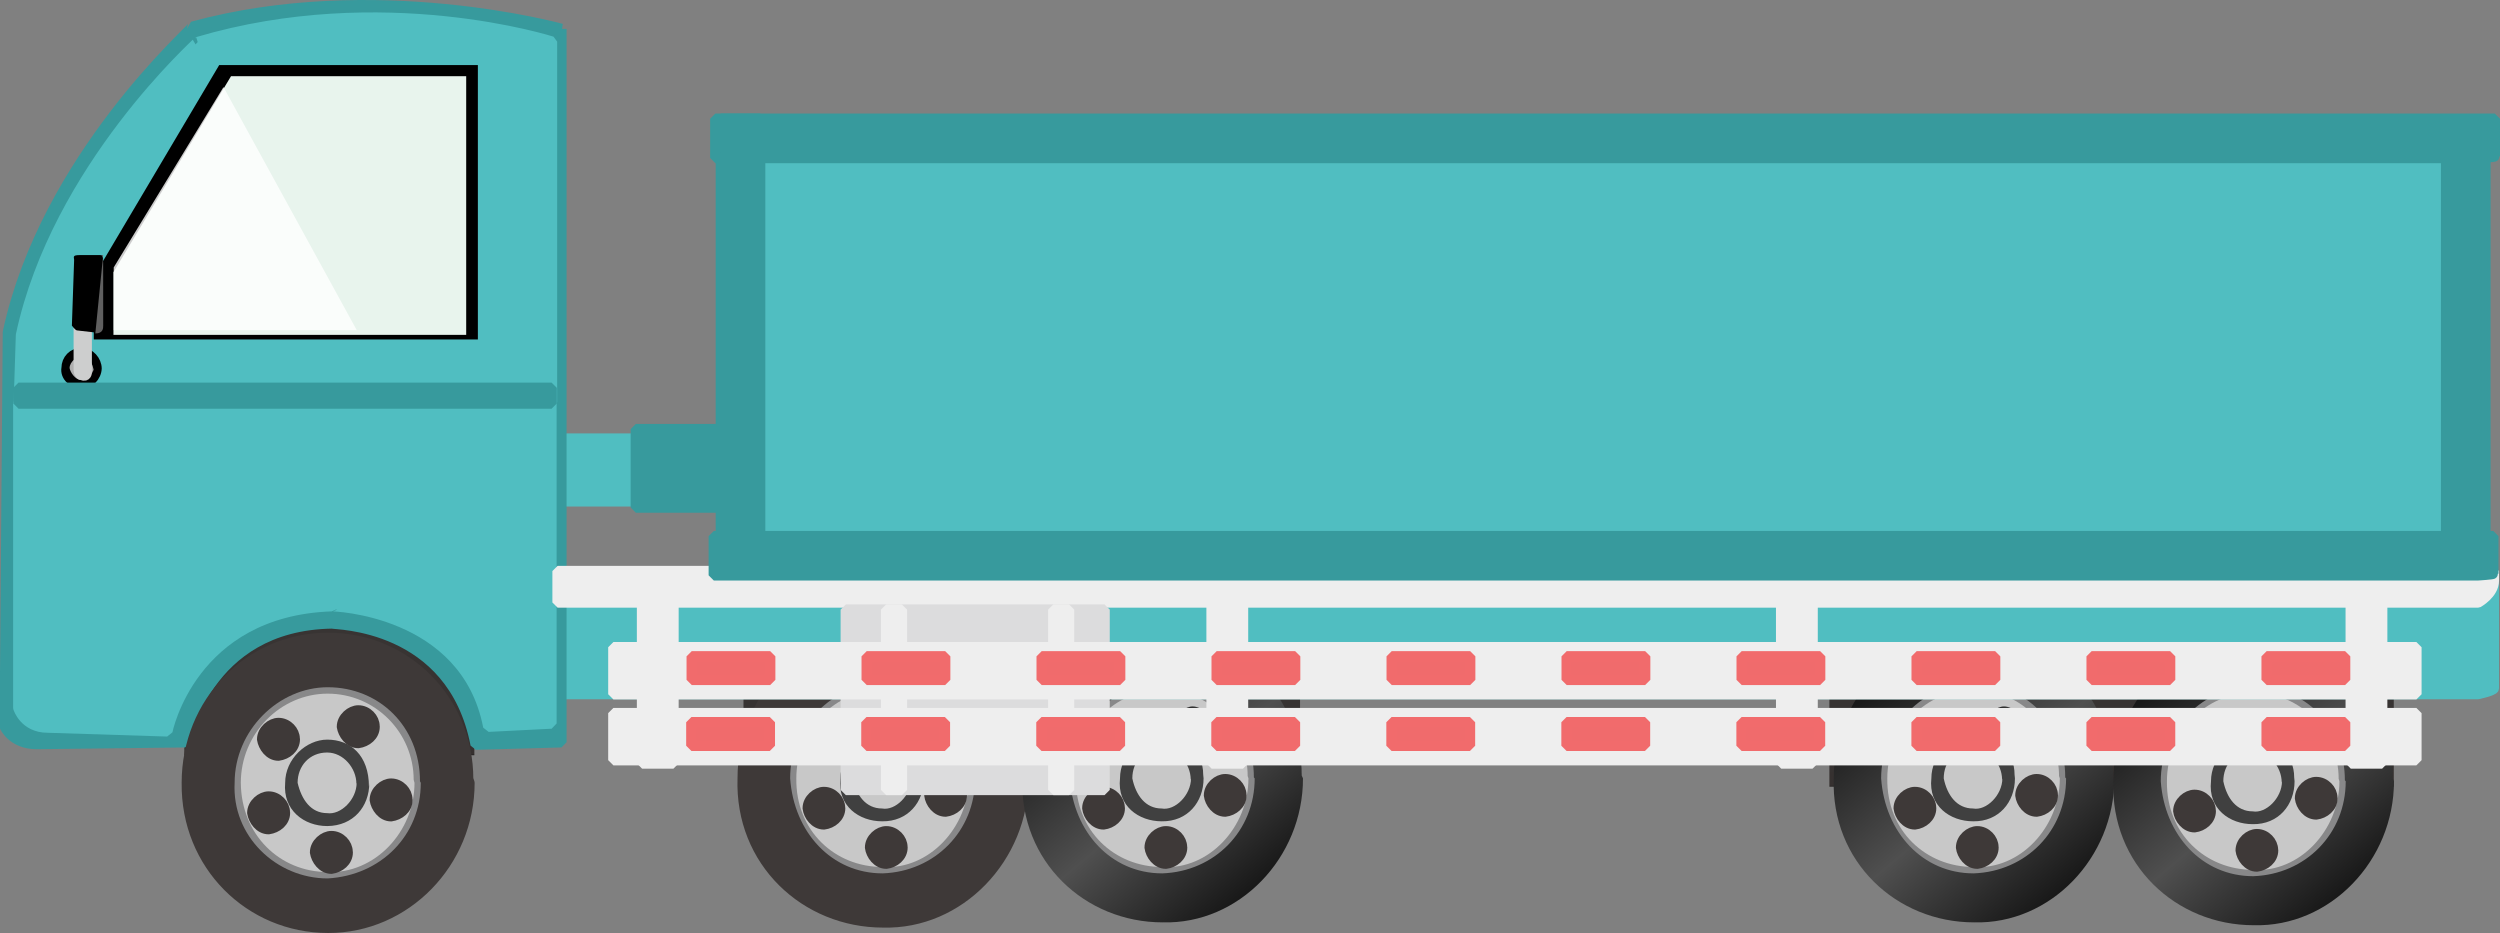
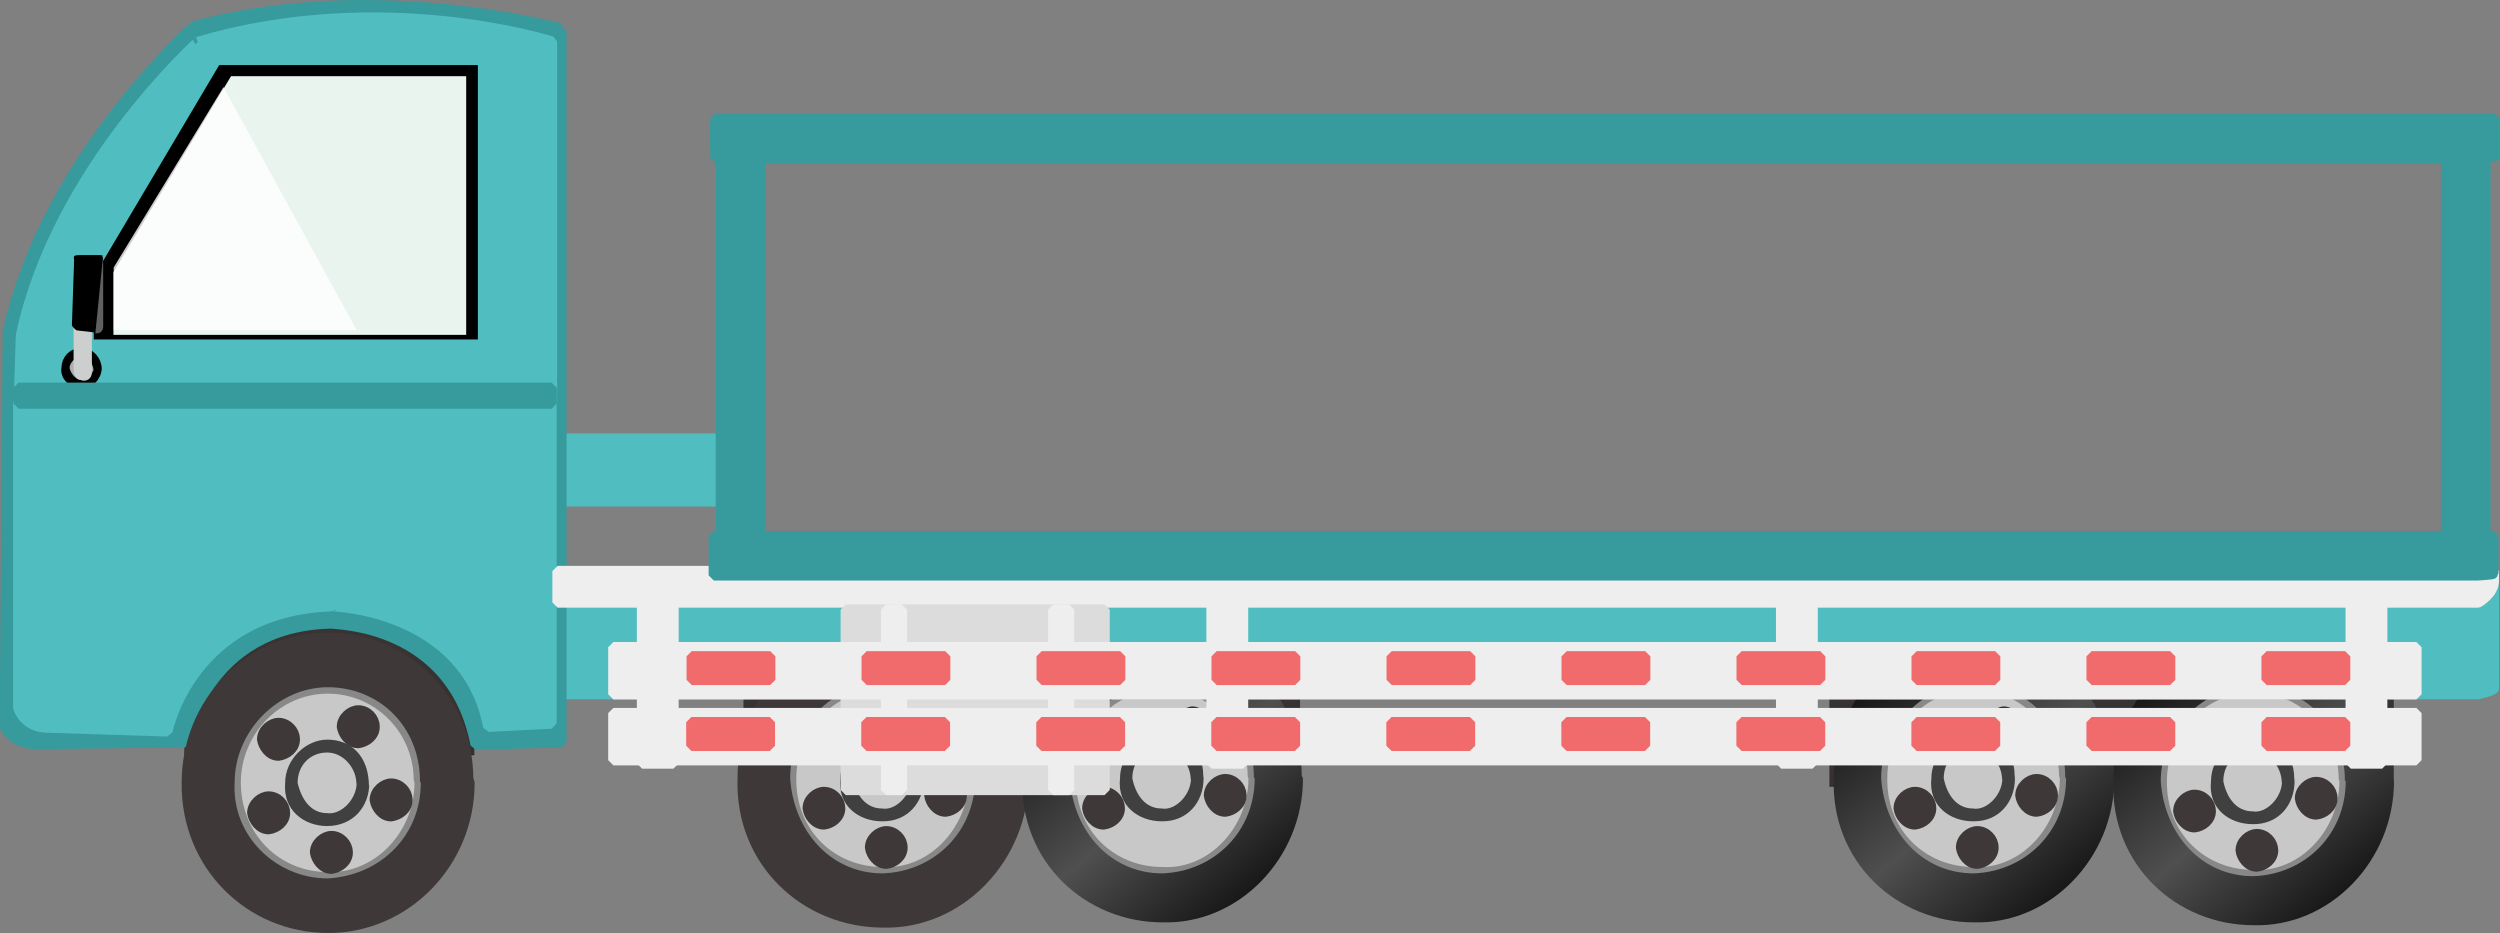
<svg xmlns="http://www.w3.org/2000/svg" preserveAspectRatio="none" version="1.1" id="图层_1" x="0px" y="0px" width="239.193px" height="89.265px" viewBox="28.943 29.606 239.193 89.265" enable-background="new 28.943 29.606 239.193 89.265" xml:space="preserve">
  <rect x="28.943" y="29.606" width="239.193" height="89.265" fill="#808080" stroke="none" />
  <g id="surface1486">
    <path fill="#50BEC1" stroke="#50BEC1" stroke-linejoin="bevel" stroke-miterlimit="10" d="M98.125,71.57h-15v6h15V71.57z" />
-     <path fill="#379A9D" stroke="#379A9D" stroke-linejoin="bevel" stroke-miterlimit="10" d="M98.031,70.664h-8.25v7.5h8.25V70.664z" />
    <linearGradient id="SVGID_1_" gradientUnits="userSpaceOnUse" x1="-658.489" y1="54.912" x2="-658.489" y2="35.912" gradientTransform="matrix(-0.75 0 0 -0.75 -262.894 131.809)">
      <stop offset="0" style="stop-color:#292525" />
      <stop offset="0.01" style="stop-color:#868584" />
      <stop offset="0.02" style="stop-color:#383433" />
      <stop offset="0.64" style="stop-color:#373332" />
      <stop offset="0.99" style="stop-color:#363130" />
      <stop offset="1" style="stop-color:#252221" />
    </linearGradient>
    <path fill="url(#SVGID_1_)" d="M257.973,90.625h-54v14.25h54V90.625z" />
    <linearGradient id="SVGID_2_" gradientUnits="userSpaceOnUse" x1="-660.222" y1="56.073" x2="-693.11" y2="16.879" gradientTransform="matrix(-0.75 0 0 -0.75 -289.748 131.487)">
      <stop offset="0" style="stop-color:#000000" />
      <stop offset="0.53" style="stop-color:#4F4F4F" />
      <stop offset="1" style="stop-color:#000000" />
    </linearGradient>
    <path fill="url(#SVGID_2_)" d="M231.117,103.805c0-7.5-5.887-13.5-13.301-13.5c-7.699,0-13.426,6.168-13.426,13.773   c-0.273,7.977,6.008,13.777,13.426,13.777c7.301,0.199,13.422-6.168,13.422-13.777L231.117,103.805z" />
    <path fill="#888889" d="M226.539,103.992c0-5.25-3.879-9-8.766-9c-4.734,0-8.848,4.066-8.848,9.086   c0.363,5.164,3.961,9.09,8.848,9.09c5.016-0.176,8.848-4.07,8.848-9.09L226.539,103.992z" />
    <path fill="#C8C8C8" d="M225.945,103.852c0-4.5-3.621-8.25-8.176-8.25c-4.574,0-8.254,3.797-8.254,8.477   c-0.07,5.023,3.695,8.477,8.254,8.477c4.426,0.297,8.25-3.793,8.25-8.477L225.945,103.852z" />
    <path fill="#404040" d="M221.691,103.723c0-2.25-1.754-3.75-3.961-3.75c-2.039,0-4,1.836-4,4.105c-0.289,2.645,1.789,4.109,4,4.109   c2.461,0.035,3.996-1.84,3.996-4.109L221.691,103.723z" />
    <path fill="#C8C8C8" d="M220.496,104.199c0-1.5-1.23-3-2.777-3c-1.723,0-2.805,1.289-2.805,2.879   c0.332,1.621,1.254,2.883,2.805,2.883c1.277,0.238,2.805-1.289,2.805-2.883L220.496,104.199z" />
    <linearGradient id="SVGID_3_" gradientUnits="userSpaceOnUse" x1="-690.6" y1="55.097" x2="-694.332" y2="50.65" gradientTransform="matrix(-0.75 0 0 -0.75 -298.652 138.385)">
      <stop offset="0" style="stop-color:#000000" />
      <stop offset="0.53" style="stop-color:#4F4F4F" />
      <stop offset="1" style="stop-color:#000000" />
    </linearGradient>
    <path fill="url(#SVGID_3_)" d="M222.215,98.699c0-0.75-0.684-1.5-1.539-1.5c-0.711,0-1.543,0.691-1.543,1.547   c0.082,0.703,0.691,1.543,1.543,1.543c0.789-0.09,1.547-0.691,1.547-1.543L222.215,98.699z" />
    <path fill="#3E3938" stroke="#3E3938" stroke-linejoin="bevel" stroke-miterlimit="10" d="M219.66,110.645   c0-0.75-0.684-1.5-1.535-1.5c-0.715,0-1.547,0.691-1.547,1.547c0.082,0.703,0.691,1.543,1.547,1.543   c0.785-0.09,1.543-0.691,1.543-1.543L219.66,110.645z" />
    <path fill="#3E3938" stroke="#3E3938" stroke-linejoin="bevel" stroke-miterlimit="10" d="M225.336,105.66   c0-0.75-0.684-1.5-1.535-1.5c-0.715,0-1.547,0.691-1.547,1.543c0.082,0.707,0.691,1.547,1.547,1.547   c0.785-0.09,1.543-0.691,1.543-1.547L225.336,105.66z" />
    <linearGradient id="SVGID_4_" gradientUnits="userSpaceOnUse" x1="-690.6" y1="55.097" x2="-694.331" y2="50.65" gradientTransform="matrix(-0.75 0 0 -0.75 -306.238 139.581)">
      <stop offset="0" style="stop-color:#000000" />
      <stop offset="0.53" style="stop-color:#4F4F4F" />
      <stop offset="1" style="stop-color:#000000" />
    </linearGradient>
    <path fill="url(#SVGID_4_)" d="M214.629,99.898c0-0.75-0.684-1.5-1.535-1.5c-0.715,0-1.547,0.691-1.547,1.543   c0.082,0.707,0.691,1.547,1.547,1.547c0.785-0.09,1.543-0.691,1.543-1.547L214.629,99.898z" />
    <path fill="#3E3938" stroke="#3E3938" stroke-linejoin="bevel" stroke-miterlimit="10" d="M213.695,106.887   c0-0.75-0.684-1.5-1.539-1.5c-0.711,0-1.543,0.691-1.543,1.543c0.082,0.707,0.691,1.547,1.543,1.547   c0.789-0.09,1.547-0.691,1.547-1.547L213.695,106.887z" />
    <linearGradient id="SVGID_5_" gradientUnits="userSpaceOnUse" x1="-660.221" y1="56.073" x2="-693.111" y2="16.877" gradientTransform="matrix(-0.75 0 0 -0.75 -262.996 131.76)">
      <stop offset="0" style="stop-color:#000000" />
      <stop offset="0.53" style="stop-color:#4F4F4F" />
      <stop offset="1" style="stop-color:#000000" />
    </linearGradient>
    <path fill="url(#SVGID_5_)" d="M257.871,104.078c0-7.5-5.891-13.5-13.305-13.5c-7.695,0-13.426,6.164-13.426,13.773   c-0.27,7.977,6.012,13.777,13.426,13.777c7.305,0.199,13.426-6.168,13.426-13.777L257.871,104.078z" />
    <path fill="#888889" d="M253.293,104.266c0-5.25-3.879-9-8.766-9c-4.734,0-8.848,4.066-8.848,9.086   c0.363,5.164,3.961,9.086,8.848,9.086c5.016-0.172,8.848-4.066,8.848-9.086L253.293,104.266z" />
    <path fill="#C8C8C8" d="M252.699,104.125c0-4.5-3.621-8.25-8.18-8.25c-4.57,0-8.25,3.797-8.25,8.477   c-0.07,5.023,3.691,8.477,8.25,8.477c4.43,0.297,8.254-3.797,8.254-8.477L252.699,104.125z" />
    <path fill="#404040" d="M248.445,103.996c0-2.25-1.754-3.75-3.965-3.75c-2.035,0-3.996,1.836-3.996,4.105   c-0.289,2.645,1.789,4.109,3.996,4.109c2.465,0.035,4-1.84,4-4.109L248.445,103.996z" />
    <path fill="#C8C8C8" d="M247.25,104.469c0-1.5-1.23-3-2.777-3c-1.723,0-2.809,1.293-2.809,2.883   c0.336,1.617,1.258,2.883,2.809,2.883c1.277,0.234,2.805-1.293,2.805-2.883L247.25,104.469z" />
    <linearGradient id="SVGID_6_" gradientUnits="userSpaceOnUse" x1="-690.6" y1="55.096" x2="-694.331" y2="50.649" gradientTransform="matrix(-0.75 0 0 -0.75 -271.9 138.657)">
      <stop offset="0" style="stop-color:#000000" />
      <stop offset="0.53" style="stop-color:#4F4F4F" />
      <stop offset="1" style="stop-color:#000000" />
    </linearGradient>
    <path fill="url(#SVGID_6_)" d="M248.965,98.973c0-0.75-0.68-1.5-1.535-1.5c-0.715,0-1.547,0.691-1.547,1.547   c0.082,0.703,0.695,1.543,1.547,1.543c0.785-0.09,1.547-0.691,1.547-1.543L248.965,98.973z" />
    <path fill="#3E3938" stroke="#3E3938" stroke-linejoin="bevel" stroke-miterlimit="10" d="M246.41,110.918   c0-0.75-0.68-1.5-1.535-1.5c-0.715,0-1.543,0.691-1.543,1.547c0.078,0.703,0.691,1.543,1.543,1.543   c0.785-0.09,1.547-0.691,1.547-1.543L246.41,110.918z" />
    <path fill="#3E3938" stroke="#3E3938" stroke-linejoin="bevel" stroke-miterlimit="10" d="M252.086,105.934   c0-0.75-0.68-1.5-1.535-1.5c-0.715,0-1.543,0.691-1.543,1.543c0.078,0.707,0.691,1.547,1.543,1.547   c0.785-0.09,1.547-0.691,1.547-1.547L252.086,105.934z" />
    <linearGradient id="SVGID_7_" gradientUnits="userSpaceOnUse" x1="-690.6" y1="55.098" x2="-694.333" y2="50.648" gradientTransform="matrix(-0.75 0 0 -0.75 -279.485 139.853)">
      <stop offset="0" style="stop-color:#000000" />
      <stop offset="0.53" style="stop-color:#4F4F4F" />
      <stop offset="1" style="stop-color:#000000" />
    </linearGradient>
    <path fill="url(#SVGID_7_)" d="M241.383,100.172c0-0.75-0.684-1.5-1.539-1.5c-0.711,0-1.543,0.691-1.543,1.543   c0.082,0.707,0.691,1.543,1.543,1.543c0.789-0.086,1.547-0.691,1.547-1.543L241.383,100.172z" />
    <path fill="#3E3938" stroke="#3E3938" stroke-linejoin="bevel" stroke-miterlimit="10" d="M240.445,107.16   c0-0.75-0.68-1.5-1.535-1.5c-0.715,0-1.547,0.691-1.547,1.543c0.082,0.707,0.695,1.547,1.547,1.547   c0.785-0.09,1.547-0.695,1.547-1.547L240.445,107.16z" />
    <linearGradient id="SVGID_8_" gradientUnits="userSpaceOnUse" x1="-658.986" y1="54.912" x2="-658.986" y2="35.912" gradientTransform="matrix(-0.75 0 0 -0.75 -367.537 131.809)">
      <stop offset="0" style="stop-color:#292525" />
      <stop offset="0.01" style="stop-color:#868584" />
      <stop offset="0.02" style="stop-color:#383433" />
      <stop offset="0.64" style="stop-color:#373332" />
      <stop offset="0.99" style="stop-color:#363130" />
      <stop offset="1" style="stop-color:#252221" />
    </linearGradient>
    <path fill="url(#SVGID_8_)" d="M153.328,90.625h-53.25v14.25h53.25V90.625z" />
    <path fill="#3E3938" stroke="#3E3938" stroke-linejoin="bevel" stroke-miterlimit="10" d="M126.734,103.805   c0-7.5-5.887-13.5-13.305-13.5c-7.695,0-13.422,6.168-13.422,13.773c-0.273,7.977,6.008,13.777,13.422,13.777   c7.305,0.199,13.426-6.168,13.426-13.777L126.734,103.805z" />
    <path fill="#888889" d="M122.156,103.992c0-5.25-3.879-9-8.766-9c-4.734,0-8.848,4.066-8.848,9.086   c0.363,5.164,3.961,9.09,8.848,9.09c5.016-0.176,8.848-4.07,8.848-9.09L122.156,103.992z" />
    <path fill="#C8C8C8" d="M121.563,103.852c0-4.5-3.621-8.25-8.18-8.25c-4.57,0-8.25,3.797-8.25,8.477   c-0.07,5.023,3.695,8.477,8.25,8.477c4.43,0.297,8.254-3.793,8.254-8.477L121.563,103.852z" />
    <path fill="#404040" d="M117.309,103.723c0-2.25-1.754-3.75-3.965-3.75c-2.035,0-3.996,1.836-3.996,4.105   c-0.289,2.645,1.789,4.109,3.996,4.109c2.465,0.035,4-1.84,4-4.109L117.309,103.723z" />
    <path fill="#C8C8C8" d="M116.113,104.199c0-1.5-1.23-3-2.777-3c-1.723,0-2.805,1.289-2.805,2.879   c0.332,1.621,1.254,2.883,2.805,2.883c1.277,0.238,2.805-1.289,2.805-2.883L116.113,104.199z" />
    <linearGradient id="SVGID_9_" gradientUnits="userSpaceOnUse" x1="-690.6" y1="55.097" x2="-694.331" y2="50.65" gradientTransform="matrix(-0.75 0 0 -0.75 -403.036 138.385)">
      <stop offset="0" style="stop-color:#000000" />
      <stop offset="0.53" style="stop-color:#4F4F4F" />
      <stop offset="1" style="stop-color:#000000" />
    </linearGradient>
    <path fill="url(#SVGID_9_)" d="M117.828,98.699c0-0.75-0.68-1.5-1.535-1.5c-0.715,0-1.543,0.691-1.543,1.547   c0.078,0.703,0.691,1.543,1.543,1.543c0.785-0.09,1.547-0.691,1.547-1.543L117.828,98.699z" />
    <path fill="#3E3938" stroke="#3E3938" stroke-linejoin="bevel" stroke-miterlimit="10" d="M115.277,110.645   c0-0.75-0.684-1.5-1.535-1.5c-0.715,0-1.547,0.691-1.547,1.547c0.082,0.703,0.691,1.543,1.547,1.543   c0.785-0.09,1.543-0.691,1.543-1.543L115.277,110.645z" />
    <path fill="#3E3938" stroke="#3E3938" stroke-linejoin="bevel" stroke-miterlimit="10" d="M120.953,105.66   c0-0.75-0.684-1.5-1.539-1.5c-0.711,0-1.543,0.691-1.543,1.543c0.082,0.707,0.691,1.547,1.543,1.547   c0.789-0.09,1.547-0.691,1.547-1.547L120.953,105.66z" />
    <linearGradient id="SVGID_10_" gradientUnits="userSpaceOnUse" x1="-690.6" y1="55.096" x2="-694.33" y2="50.65" gradientTransform="matrix(-0.75 0 0 -0.75 -410.621 139.581)">
      <stop offset="0" style="stop-color:#000000" />
      <stop offset="0.53" style="stop-color:#4F4F4F" />
      <stop offset="1" style="stop-color:#000000" />
    </linearGradient>
    <path fill="url(#SVGID_10_)" d="M110.246,99.898c0-0.75-0.684-1.5-1.535-1.5c-0.715,0-1.547,0.691-1.547,1.543   c0.082,0.707,0.691,1.547,1.547,1.547c0.785-0.09,1.543-0.691,1.543-1.547L110.246,99.898z" />
    <path fill="#3E3938" stroke="#3E3938" stroke-linejoin="bevel" stroke-miterlimit="10" d="M109.309,106.887   c0-0.75-0.68-1.5-1.535-1.5c-0.715,0-1.543,0.691-1.543,1.543c0.078,0.707,0.691,1.547,1.543,1.547   c0.785-0.09,1.547-0.691,1.547-1.547L109.309,106.887z" />
    <linearGradient id="SVGID_11_" gradientUnits="userSpaceOnUse" x1="-660.223" y1="56.074" x2="-693.11" y2="16.88" gradientTransform="matrix(-0.75 0 0 -0.75 -367.379 131.487)">
      <stop offset="0" style="stop-color:#000000" />
      <stop offset="0.53" style="stop-color:#4F4F4F" />
      <stop offset="1" style="stop-color:#000000" />
    </linearGradient>
    <path fill="url(#SVGID_11_)" d="M153.488,103.805c0-7.5-5.891-13.5-13.305-13.5c-7.695,0-13.426,6.168-13.426,13.773   c-0.27,7.977,6.012,13.777,13.426,13.777c7.305,0.199,13.426-6.168,13.426-13.777L153.488,103.805z" />
    <path fill="#888889" d="M148.91,103.992c0-5.25-3.883-9-8.766-9c-4.734,0-8.848,4.066-8.848,9.086   c0.363,5.164,3.961,9.09,8.848,9.09c5.016-0.176,8.844-4.07,8.844-9.09L148.91,103.992z" />
    <path fill="#C8C8C8" d="M148.316,103.852c0-4.5-3.621-8.25-8.18-8.25c-4.57,0-8.25,3.797-8.25,8.477   c-0.07,5.023,3.691,8.477,8.25,8.477c4.43,0.297,8.254-3.793,8.254-8.477L148.316,103.852z" />
    <path fill="#404040" d="M144.063,103.723c0-2.25-1.754-3.75-3.965-3.75c-2.035,0-3.996,1.836-3.996,4.105   c-0.289,2.645,1.789,4.109,3.996,4.109c2.465,0.035,4-1.84,4-4.109L144.063,103.723z" />
    <path fill="#C8C8C8" d="M142.867,104.199c0-1.5-1.23-3-2.781-3c-1.719,0-2.805,1.289-2.805,2.879   c0.336,1.621,1.258,2.883,2.805,2.883c1.281,0.238,2.809-1.289,2.809-2.883L142.867,104.199z" />
    <linearGradient id="SVGID_12_" gradientUnits="userSpaceOnUse" x1="-690.601" y1="55.097" x2="-694.332" y2="50.65" gradientTransform="matrix(-0.75 0 0 -0.75 -376.283 138.385)">
      <stop offset="0" style="stop-color:#000000" />
      <stop offset="0.53" style="stop-color:#4F4F4F" />
      <stop offset="1" style="stop-color:#000000" />
    </linearGradient>
    <path fill="url(#SVGID_12_)" d="M144.582,98.699c0-0.75-0.68-1.5-1.535-1.5c-0.715,0-1.547,0.691-1.547,1.547   c0.082,0.703,0.695,1.543,1.547,1.543c0.785-0.09,1.547-0.691,1.547-1.543L144.582,98.699z" />
-     <path fill="#3E3938" stroke="#3E3938" stroke-linejoin="bevel" stroke-miterlimit="10" d="M142.027,110.645   c0-0.75-0.68-1.5-1.535-1.5c-0.715,0-1.547,0.691-1.547,1.547c0.082,0.703,0.695,1.543,1.547,1.543   c0.785-0.09,1.547-0.691,1.547-1.543L142.027,110.645z" />
    <path fill="#3E3938" stroke="#3E3938" stroke-linejoin="bevel" stroke-miterlimit="10" d="M147.703,105.66   c0-0.75-0.68-1.5-1.535-1.5c-0.715,0-1.547,0.691-1.547,1.543c0.082,0.707,0.695,1.547,1.547,1.547   c0.785-0.09,1.547-0.691,1.547-1.547L147.703,105.66z" />
    <linearGradient id="SVGID_13_" gradientUnits="userSpaceOnUse" x1="-690.598" y1="55.095" x2="-694.33" y2="50.648" gradientTransform="matrix(-0.75 0 0 -0.75 -383.868 139.581)">
      <stop offset="0" style="stop-color:#000000" />
      <stop offset="0.53" style="stop-color:#4F4F4F" />
      <stop offset="1" style="stop-color:#000000" />
    </linearGradient>
    <path fill="url(#SVGID_13_)" d="M136.996,99.898c0-0.75-0.68-1.5-1.535-1.5c-0.715,0-1.543,0.691-1.543,1.543   c0.078,0.707,0.691,1.547,1.543,1.547c0.785-0.09,1.547-0.691,1.547-1.547L136.996,99.898z" />
    <path fill="#3E3938" stroke="#3E3938" stroke-linejoin="bevel" stroke-miterlimit="10" d="M136.063,106.887   c0-0.75-0.68-1.5-1.535-1.5c-0.715,0-1.547,0.691-1.547,1.543c0.082,0.707,0.691,1.547,1.547,1.547   c0.785-0.09,1.547-0.691,1.547-1.547L136.063,106.887z" />
    <path fill="#50BEC1" stroke="#50BEC1" stroke-linejoin="bevel" stroke-miterlimit="10" d="M82.293,96.008h183.75   c0,0,1.5-0.34,1.5-0.547V84.758H82.293V96.008z" />
    <linearGradient id="SVGID_14_" gradientUnits="userSpaceOnUse" x1="-675.987" y1="54.912" x2="-675.987" y2="35.912" gradientTransform="matrix(-0.75 0 0 -0.75 -446.538 128.797)">
      <stop offset="0" style="stop-color:#292525" />
      <stop offset="0.01" style="stop-color:#868584" />
      <stop offset="0.02" style="stop-color:#383433" />
      <stop offset="0.64" style="stop-color:#373332" />
      <stop offset="0.99" style="stop-color:#363130" />
      <stop offset="1" style="stop-color:#252221" />
    </linearGradient>
    <path fill="url(#SVGID_14_)" d="M74.328,87.613h-27.75v14.25h27.75V87.613z" />
    <path fill="#379A9D" stroke="#379A9D" stroke-linejoin="bevel" stroke-miterlimit="10" d="M82.652,32.371   c0,0-17.926-4.957-35.301-0.203c0.051,0.203-14.059,12.512-17.645,29.223l-0.305,37.73c0,0,0.719,1.668,3.051,1.668l14.199-0.168   c0,0,1.867-11.172,14.051-11.371c0.199,0.121,11.504-0.047,13.754,11.598l8.195-0.227V32.371z" />
    <path fill="#50BEC1" stroke="#50BEC1" stroke-linejoin="bevel" stroke-miterlimit="10" d="M81.75,33.59   c0,0-16.211-5.195-33.887,0.043C48,33.59,34.375,45.637,30.957,61.664L30.75,68.09h51V33.59z" />
    <path d="M74.664,35.832h-24.75l-12,20.25v6h36.75V35.832z" />
    <path fill="#E8F4ED" d="M73.547,36.895h-22.5l-11.25,18.75v6h33.75V36.895z" />
    <path fill="#50BEC1" stroke="#50BEC1" stroke-linejoin="bevel" stroke-miterlimit="10" d="M30.699,68.078v29.25   c0,0,0.563,1.887,2.801,1.887l11.449,0.363c0,0,2.277-11.523,15.73-11.977c0.02-0.023,12.828,0.313,14.988,11.531l6.031-0.305   v-30.75H30.699z" />
    <path fill="#FFFFFF" fill-opacity="0.804" d="M50.324,37.941l-10.5,17.25v6h23.25L50.324,37.941z" />
    <path stroke="#000000" stroke-linejoin="bevel" stroke-miterlimit="10" d="M38.176,64.879c0-0.75-0.641-1.5-1.43-1.5   c-0.82,0-1.426,0.645-1.426,1.438c-0.145,0.813,0.637,1.441,1.426,1.441c0.68,0.121,1.43-0.645,1.43-1.441V64.879z" />
    <path fill="#AEAEAE" d="M37.895,65.16c0-0.75-0.516-1.5-1.148-1.5c-0.352,0-1.145,0.52-1.145,1.156   c0.043,0.344,0.512,1.156,1.145,1.156c0.398-0.063,1.148-0.516,1.148-1.156V65.16z" />
    <path fill="#CDCECE" stroke="#CDCECE" stroke-linejoin="bevel" stroke-miterlimit="10" d="M37.234,58.941h-0.75v6   c0,0-0.02,0.539,0.313,0.539c0.438,0.211,0.438-0.246,0.438-0.246V58.941z" />
    <path d="M38.82,54.012h-2.25c-0.75,0-0.535,0.207-0.535,0.457l-0.215,6.293c0,0,0.34,0.457,0.492,0.457l2.508,0.293   c0,0,0.004-0.5,0.004-0.75l-0.004-6c0-0.75-0.117-0.75-0.27-0.75H38.82z" />
    <path fill="#606060" d="M38.813,54.008l-0.75,7.5c0.75,0,0.754-0.496,0.754-0.746l-0.004-6.004c0-0.75-0.121-0.75-0.27-0.75H38.813   z" />
    <path fill="#3E3938" stroke="#3E3938" stroke-linejoin="bevel" stroke-miterlimit="10" d="M73.73,104.141   c0-7.5-5.926-13.5-13.391-13.5c-7.609,0-13.516,6.207-13.516,13.863c-0.094,7.887,6.051,13.867,13.516,13.867   c7.391,0.02,13.516-6.207,13.516-13.867L73.73,104.141z" />
    <path fill="#888889" d="M69.125,104.359c0-5.25-3.906-9-8.828-9c-4.672,0-8.906,4.094-8.906,9.145   c-0.266,5.105,3.988,9.148,8.906,9.148c5.078-0.293,8.906-4.094,8.906-9.148L69.125,104.359z" />
    <path fill="#C8C8C8" d="M68.523,104.223c0-4.5-3.645-8.25-8.23-8.25c-4.52,0-8.309,3.82-8.309,8.531   c0.039,4.969,3.719,8.535,8.309,8.535c4.48,0.184,8.309-3.82,8.309-8.535L68.523,104.223z" />
    <path fill="#404040" d="M64.242,104.871c0-3-1.766-4.5-3.988-4.5c-2.012,0-4.027,1.852-4.027,4.133   c-0.234,2.617,1.805,4.137,4.027,4.137c2.488-0.02,4.023-1.852,4.023-4.137L64.242,104.871z" />
    <path fill="#C8C8C8" d="M63.043,104.605c0-1.5-1.242-3-2.801-3c-1.699,0-2.824,1.297-2.824,2.898   c0.375,1.602,1.266,2.902,2.824,2.902c1.301,0.199,2.824-1.301,2.824-2.902L63.043,104.605z" />
    <path fill="#3E3938" stroke="#3E3938" stroke-linejoin="bevel" stroke-miterlimit="10" d="M64.77,99.082   c0-0.75-0.688-1.5-1.547-1.5c-0.703,0-1.559,0.695-1.559,1.555c0.105,0.695,0.699,1.555,1.559,1.555   c0.797-0.109,1.555-0.695,1.555-1.555L64.77,99.082z" />
    <path fill="#3E3938" stroke="#3E3938" stroke-linejoin="bevel" stroke-miterlimit="10" d="M62.195,111.105   c0-0.75-0.684-1.5-1.543-1.5c-0.707,0-1.559,0.695-1.559,1.555c0.102,0.695,0.699,1.555,1.559,1.555   c0.793-0.109,1.555-0.695,1.555-1.555L62.195,111.105z" />
    <path fill="#3E3938" stroke="#3E3938" stroke-linejoin="bevel" stroke-miterlimit="10" d="M67.91,106.086   c0-0.75-0.688-1.5-1.547-1.5c-0.703,0-1.555,0.695-1.555,1.555c0.102,0.695,0.695,1.555,1.555,1.555   c0.797-0.109,1.559-0.695,1.559-1.555L67.91,106.086z" />
    <path fill="#3E3938" stroke="#3E3938" stroke-linejoin="bevel" stroke-miterlimit="10" d="M57.133,100.285   c0-0.75-0.688-1.5-1.547-1.5c-0.703,0-1.555,0.695-1.555,1.555c0.102,0.695,0.695,1.555,1.555,1.555   c0.797-0.109,1.559-0.695,1.559-1.555L57.133,100.285z" />
    <path fill="#3E3938" stroke="#3E3938" stroke-linejoin="bevel" stroke-miterlimit="10" d="M56.191,107.32   c0-0.75-0.688-1.5-1.547-1.5c-0.703,0-1.555,0.695-1.555,1.555c0.102,0.695,0.695,1.555,1.555,1.555   c0.797-0.109,1.559-0.695,1.559-1.555L56.191,107.32z" />
    <path fill="#EEEEEE" stroke="#EEEEEE" stroke-linejoin="bevel" stroke-miterlimit="10" d="M82.293,87.246h183.75   c0,0,1.5-0.82,1.5-2.082v-0.918H82.293V87.246z" />
    <path fill="#379A9D" stroke="#379A9D" stroke-linejoin="bevel" stroke-miterlimit="10" d="M81.715,68.211h-51v-1.5h51V68.211z" />
    <path fill="#DCDCDD" stroke="#DCDCDD" stroke-linejoin="bevel" stroke-miterlimit="10" d="M134.621,87.934h-24.75v17.25h24.75   V87.934z" />
    <path fill="#EEEEEE" stroke="#EEEEEE" stroke-linejoin="bevel" stroke-miterlimit="10" d="M115.23,87.934h-1.5v17.25h1.5V87.934z" />
    <path fill="#EEEEEE" stroke="#EEEEEE" stroke-linejoin="bevel" stroke-miterlimit="10" d="M131.223,87.934h-1.5v17.25h1.5V87.934z" />
    <path fill="#EEEEEE" stroke="#EEEEEE" stroke-linejoin="bevel" stroke-miterlimit="10" d="M147.867,87.648h-3v15h3V87.648z" />
    <path fill="#EEEEEE" stroke="#EEEEEE" stroke-linejoin="bevel" stroke-miterlimit="10" d="M93.375,87.648h-3v15h3V87.648z" />
    <path fill="#EEEEEE" stroke="#EEEEEE" stroke-linejoin="bevel" stroke-miterlimit="10" d="M202.363,87.648h-3v15h3V87.648z" />
    <path fill="#EEEEEE" stroke="#EEEEEE" stroke-linejoin="bevel" stroke-miterlimit="10" d="M256.859,87.648h-3v15h3V87.648z" />
    <path fill="#EEEEEE" stroke="#EEEEEE" stroke-linejoin="bevel" stroke-miterlimit="10" d="M260.133,91.531h-172.5v4.5h172.5V91.531   z" />
    <path fill="#EEEEEE" stroke="#EEEEEE" stroke-linejoin="bevel" stroke-miterlimit="10" d="M260.133,97.836h-172.5v4.5h172.5V97.836   z" />
-     <path fill="#50BEC1" stroke="#50BEC1" stroke-linejoin="bevel" stroke-miterlimit="10" d="M98.648,84.426h164.25   c0,0,1.5-0.289,1.5-1.07v-40.93H98.648V84.426z" />
    <path fill="#379A9D" stroke="#379A9D" stroke-linejoin="bevel" stroke-miterlimit="10" d="M266.734,41.305h-3.75v42.75h3.75V41.305   z" />
    <path fill="#379A9D" stroke="#379A9D" stroke-linejoin="bevel" stroke-miterlimit="10" d="M101.668,40.969h-3.75v43.5h3.75V40.969z   " />
    <path fill="#379A9D" stroke="#379A9D" stroke-linejoin="bevel" stroke-miterlimit="10" d="M97.387,44.719h168.75   c0,0,1.5-0.094,1.5-0.164v-3.586H97.387V44.719z" />
    <path fill="#379A9D" stroke="#379A9D" stroke-linejoin="bevel" stroke-miterlimit="10" d="M97.242,84.652h168.75   c0,0,1.5-0.094,1.5-0.164v-3.586H97.242V84.652z" />
    <path fill="#F06B6C" stroke="#F16B6C" stroke-linejoin="bevel" stroke-miterlimit="10" d="M186.328,98.707h-7.5v2.25h7.5V98.707z" />
    <path fill="#F06B6C" stroke="#F16B6C" stroke-linejoin="bevel" stroke-miterlimit="10" d="M169.582,98.707h-7.5v2.25h7.5V98.707z" />
    <path fill="#F06B6C" stroke="#F16B6C" stroke-linejoin="bevel" stroke-miterlimit="10" d="M152.836,98.707h-7.5v2.25h7.5V98.707z" />
    <path fill="#F06B6C" stroke="#F16B6C" stroke-linejoin="bevel" stroke-miterlimit="10" d="M136.09,98.707h-7.5v2.25h7.5V98.707z" />
    <path fill="#F06B6C" stroke="#F16B6C" stroke-linejoin="bevel" stroke-miterlimit="10" d="M119.344,98.707h-7.5v2.25h7.5V98.707z" />
    <path fill="#F06B6C" stroke="#F16B6C" stroke-linejoin="bevel" stroke-miterlimit="10" d="M102.594,98.707h-7.5v2.25h7.5V98.707z" />
    <path fill="#F06B6C" stroke="#F16B6C" stroke-linejoin="bevel" stroke-miterlimit="10" d="M253.313,98.707h-7.5v2.25h7.5V98.707z" />
    <path fill="#F06B6C" stroke="#F16B6C" stroke-linejoin="bevel" stroke-miterlimit="10" d="M236.566,98.707h-7.5v2.25h7.5V98.707z" />
    <path fill="#F06B6C" stroke="#F16B6C" stroke-linejoin="bevel" stroke-miterlimit="10" d="M219.82,98.707h-7.5v2.25h7.5V98.707z" />
    <path fill="#F06B6C" stroke="#F16B6C" stroke-linejoin="bevel" stroke-miterlimit="10" d="M203.074,98.707h-7.5v2.25h7.5V98.707z" />
    <path fill="#F06B6C" stroke="#F16B6C" stroke-linejoin="bevel" stroke-miterlimit="10" d="M186.344,92.402h-7.5v2.25h7.5V92.402z" />
    <path fill="#F06B6C" stroke="#F16B6C" stroke-linejoin="bevel" stroke-miterlimit="10" d="M169.602,92.402h-7.5v2.25h7.5V92.402z" />
    <path fill="#F06B6C" stroke="#F16B6C" stroke-linejoin="bevel" stroke-miterlimit="10" d="M152.855,92.402h-7.5v2.25h7.5V92.402z" />
    <path fill="#F06B6C" stroke="#F16B6C" stroke-linejoin="bevel" stroke-miterlimit="10" d="M136.113,92.402h-7.5v2.25h7.5V92.402z" />
    <path fill="#F06B6C" stroke="#F16B6C" stroke-linejoin="bevel" stroke-miterlimit="10" d="M119.371,92.402h-7.5v2.25h7.5V92.402z" />
    <path fill="#F06B6C" stroke="#F16B6C" stroke-linejoin="bevel" stroke-miterlimit="10" d="M102.629,92.402h-7.5v2.25h7.5V92.402z" />
    <path fill="#F06B6C" stroke="#F16B6C" stroke-linejoin="bevel" stroke-miterlimit="10" d="M253.313,92.402h-7.5v2.25h7.5V92.402z" />
    <path fill="#F06B6C" stroke="#F16B6C" stroke-linejoin="bevel" stroke-miterlimit="10" d="M236.57,92.402h-7.5v2.25h7.5V92.402z" />
    <path fill="#F06B6C" stroke="#F16B6C" stroke-linejoin="bevel" stroke-miterlimit="10" d="M219.828,92.402h-7.5v2.25h7.5V92.402z" />
    <path fill="#F06B6C" stroke="#F16B6C" stroke-linejoin="bevel" stroke-miterlimit="10" d="M203.086,92.402h-7.5v2.25h7.5V92.402z" />
  </g>
</svg>